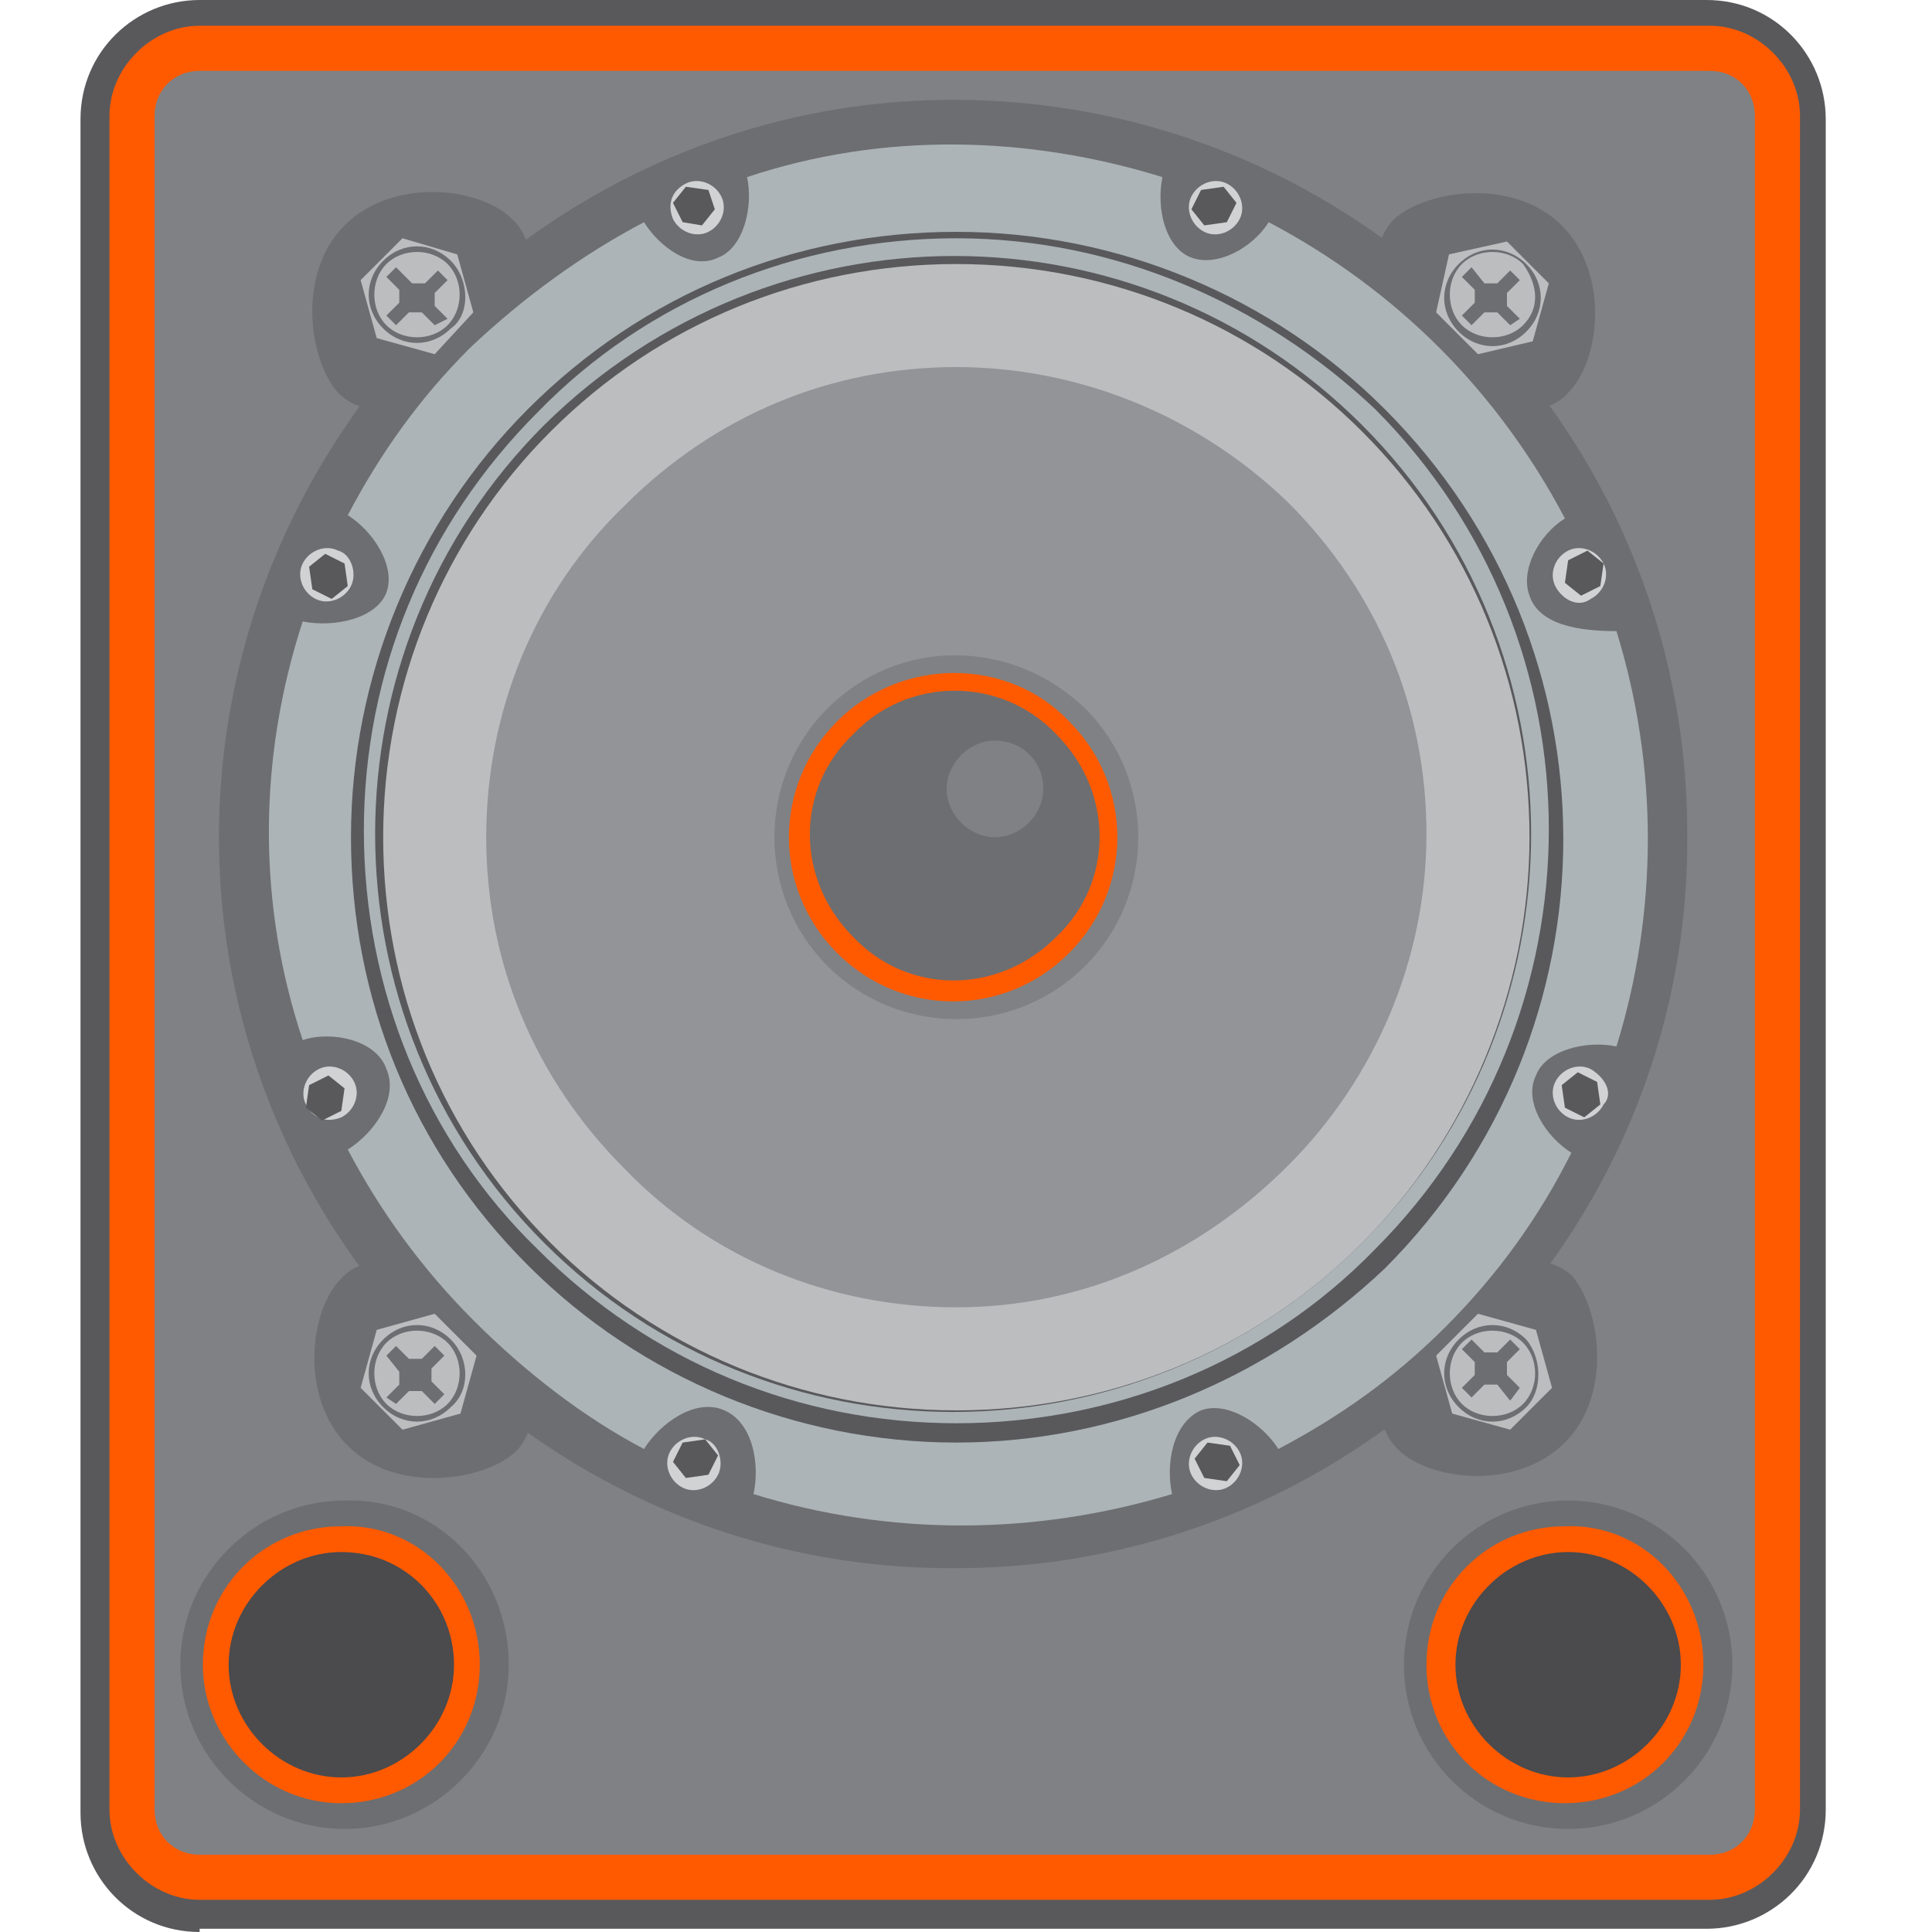
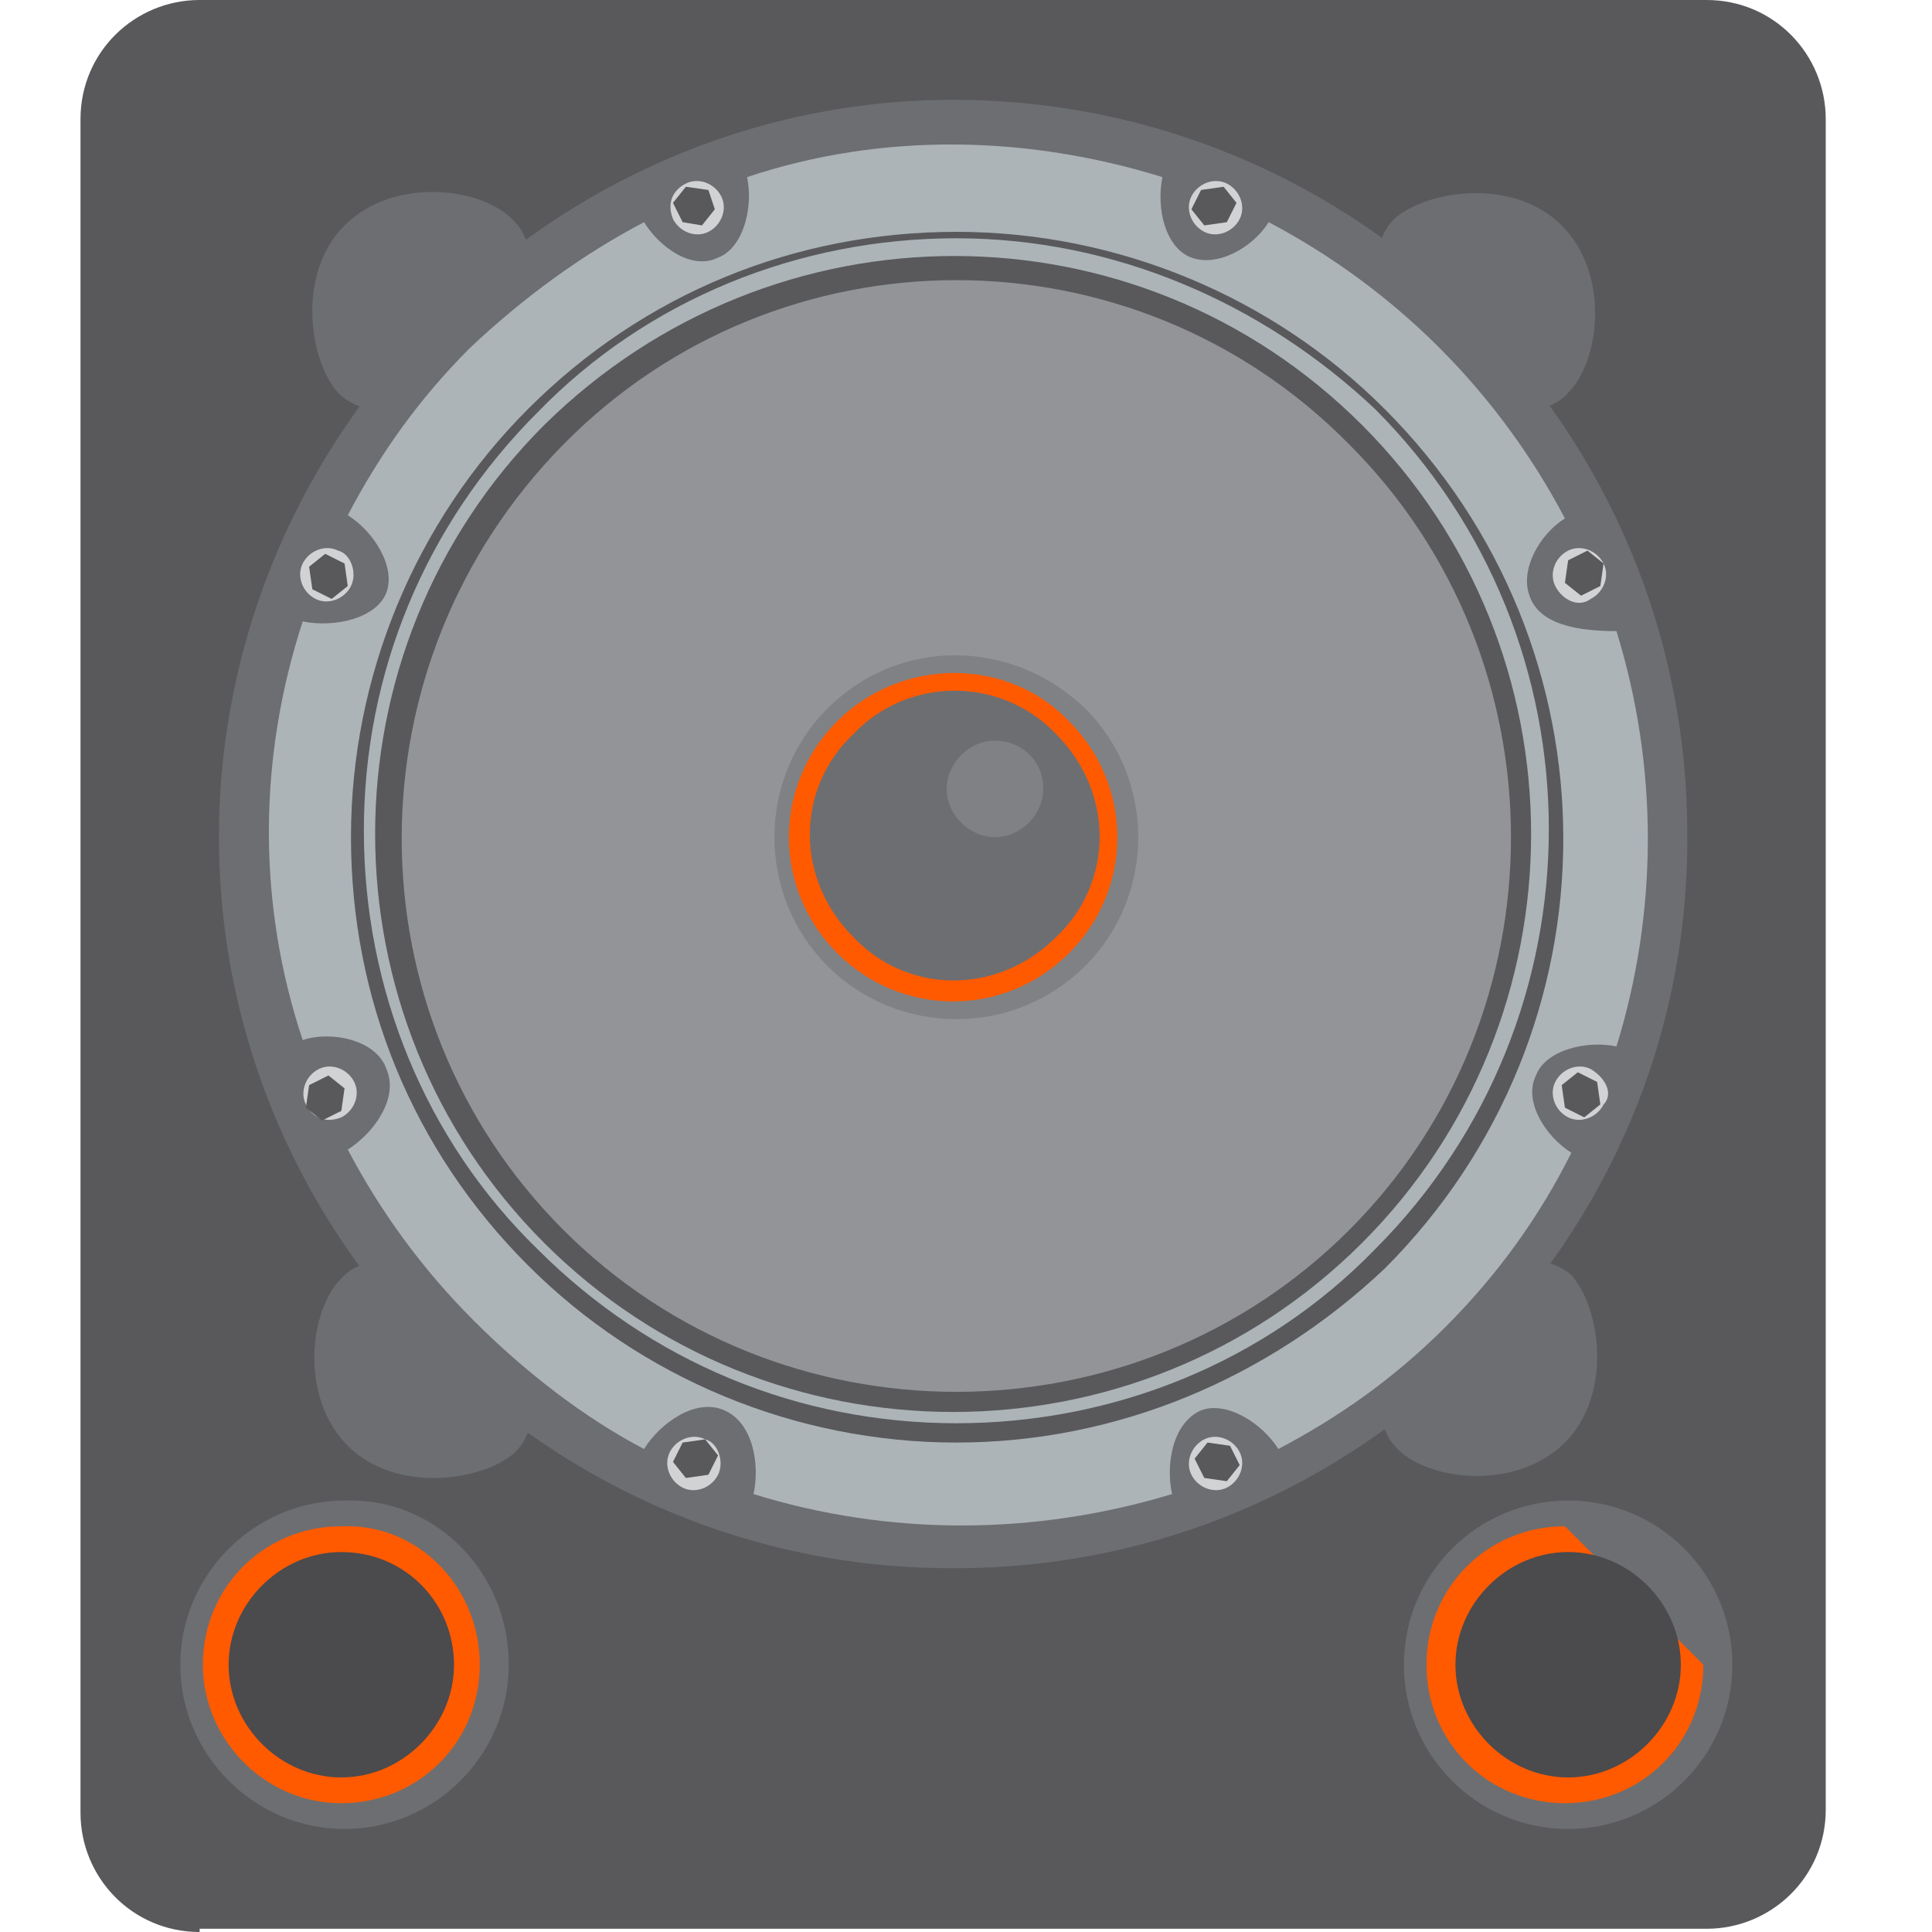
<svg xmlns="http://www.w3.org/2000/svg" enable-background="new 0 0 60 60" height="60" viewBox="0 0 60 60" width="60">
  <path d="m6.2 60c-2.1 0-3.7-1.7-3.7-3.7v-52.6c0-2.1 1.7-3.7 3.7-3.7h46.8c2.1 0 3.7 1.7 3.7 3.7v52.5c0 2.1-1.7 3.7-3.7 3.7h-46.8z" fill="#59595c" />
-   <path d="m6.2 59c-1.5 0-2.8-1.3-2.8-2.8v-52.6c0-1.5 1.3-2.8 2.8-2.8h46.9c1.5 0 2.8 1.3 2.8 2.8v52.6c0 1.5-1.3 2.8-2.8 2.8z" fill="#ff5a00" />
-   <path d="m6.2 2.2h46.9c.8 0 1.4.6 1.4 1.4v52.6c0 .8-.6 1.4-1.4 1.4h-46.9c-.8 0-1.4-.6-1.4-1.4v-52.6c0-.8.6-1.4 1.4-1.4z" fill="#808184" />
  <g fill="#6d6e71">
    <path d="m44.3 40.5c-1.5 1.5-1.9 3.5-.9 4.5s3.7 1.3 5.2-.2 1.1-4.2.2-5.2c-1-.9-3-.4-4.5.9zm-29.3-29.3c1.5-1.5 1.9-3.5.9-4.4-1-1-3.7-1.3-5.2.2s-1.1 4.2-.2 5.2c1 1 3 .6 4.5-1zm33.7 1c1-1 1.3-3.7-.2-5.2s-4.2-1.1-5.2-.2c-1 1-.5 2.9.9 4.4 1.6 1.6 3.6 2 4.5 1zm-38.1 27.5c-1 1-1.3 3.7.2 5.2s4.2 1.1 5.2.2c1-1 .5-2.9-.9-4.4-1.6-1.5-3.6-2-4.5-1z" />
    <circle cx="29.7" cy="26" r="21.3" />
    <path d="m29.6 3.1c12.6 0 22.8 10.2 22.8 22.8.1 12.6-10.2 22.8-22.7 22.8-12.6.1-22.9-10.2-22.9-22.7s10.3-22.9 22.8-22.9z" />
  </g>
  <path d="m47.5 18.5c-.3-.8.3-1.9 1.1-2.4-1-1.9-2.3-3.7-3.9-5.3s-3.4-2.9-5.3-3.9c-.5.8-1.6 1.4-2.4 1.1s-1.1-1.5-.9-2.5c-4.2-1.3-8.7-1.4-12.9 0 .2.9-.1 2.2-.9 2.5-.8.4-1.8-.3-2.3-1.1-1.9 1-3.7 2.3-5.4 3.9-1.6 1.6-2.8 3.3-3.8 5.2.8.5 1.5 1.6 1.2 2.4s-1.6 1.1-2.6.9c-1.4 4.3-1.4 8.8 0 13 .9-.3 2.3 0 2.6.9.4.9-.4 2-1.2 2.5 1 1.9 2.3 3.7 3.9 5.3s3.4 3 5.3 4c.5-.8 1.6-1.6 2.5-1.2s1.1 1.7.9 2.6c4.2 1.3 8.7 1.3 13 0-.2-.9 0-2.2.9-2.6.8-.3 1.9.4 2.4 1.2 1.9-1 3.6-2.2 5.2-3.8s2.9-3.4 3.9-5.4c-.8-.5-1.5-1.6-1.1-2.4.3-.8 1.6-1.1 2.5-.9 1.3-4.2 1.3-8.7 0-12.9-1.2 0-2.4-.2-2.7-1.1z" fill="#acb4b8" />
  <path d="m29.7 44.8c-5 0-9.8-2-13.3-5.5-3.6-3.6-5.5-8.3-5.5-13.3s2-9.8 5.5-13.3c3.6-3.6 8.3-5.5 13.3-5.5s9.8 2 13.3 5.5c7.4 7.4 7.4 19.3 0 26.7-3.6 3.4-8.3 5.4-13.3 5.4zm0-37.4c-4.9 0-9.6 1.9-13 5.4-3.5 3.5-5.4 8.1-5.4 13s1.9 9.6 5.4 13c3.5 3.5 8.1 5.4 13 5.4s9.6-1.9 13-5.4c7.2-7.2 7.2-18.9 0-26.1-3.5-3.3-8.1-5.3-13-5.3z" fill="#59595c" />
  <path d="m42.3 13.2c7 7 7 18.4 0 25.4s-18.4 7-25.4 0-7-18.4 0-25.4c7.1-7 18.4-7 25.4 0z" fill="#59595c" />
  <path d="m41.9 13.8c-6.7-6.8-17.7-6.8-24.4 0s-6.7 17.7 0 24.4 17.7 6.7 24.4 0 6.7-17.7 0-24.4z" fill="#929497" />
-   <path d="m29.7 43.8c-4.8 0-9.3-1.9-12.6-5.2-3.4-3.4-5.2-7.9-5.2-12.6 0-4.8 1.9-9.3 5.2-12.6 3.4-3.4 7.9-5.2 12.6-5.2 4.8 0 9.3 1.9 12.6 5.2 3.4 3.4 5.2 7.9 5.2 12.6s-1.9 9.3-5.2 12.6c-3.4 3.4-7.9 5.2-12.6 5.2zm0-32.4c-3.9 0-7.5 1.5-10.3 4.3-2.8 2.7-4.3 6.4-4.3 10.3s1.5 7.5 4.3 10.3c2.7 2.8 6.4 4.3 10.3 4.3s7.5-1.6 10.3-4.4c2.7-2.7 4.3-6.4 4.3-10.3s-1.5-7.5-4.3-10.3c-2.8-2.7-6.5-4.2-10.3-4.2z" fill="#bcbdbf" />
  <path d="m33.7 22c2.2 2.2 2.2 5.8 0 8s-5.8 2.2-8 0-2.2-5.8 0-8 5.7-2.2 8 0z" fill="#808184" />
  <path d="m33.2 22.4c2 2 2 5.2 0 7.2s-5.2 2-7.2 0-2-5.2 0-7.2 5.3-2 7.2 0z" fill="#ff5a00" />
  <path d="m32.8 22.8c1.8 1.8 1.8 4.6 0 6.3-1.8 1.8-4.6 1.8-6.3 0-1.8-1.8-1.8-4.6 0-6.3 1.7-1.8 4.6-1.8 6.3 0z" fill="#6d6e71" />
  <path d="m10.5 17.1c-.4-.2-.9 0-1.1.4s0 .9.4 1.1.9 0 1.1-.4 0-1-.4-1.1zm38.9 16.1c-.4-.2-.9 0-1.1.4s0 .9.4 1.1.9 0 1.1-.4c.3-.3.1-.8-.4-1.1zm-12-26c.4.2.9 0 1.1-.4s0-.9-.4-1.1-.9 0-1.1.4 0 .9.4 1.1zm-15.5 37.5c-.4-.2-.9 0-1.1.4s0 .9.4 1.1.9 0 1.1-.4 0-1-.4-1.1zm-.6-39c-.4.2-.6.6-.4 1.1.2.4.7.6 1.1.4s.6-.7.4-1.1-.7-.6-1.1-.4zm16.1 39c-.4.2-.6.7-.4 1.1s.7.6 1.1.4.6-.7.4-1.1-.7-.6-1.1-.4zm12-26.1c.4-.2.6-.7.4-1.1s-.7-.6-1.1-.4-.6.7-.4 1.1.7.7 1.1.4zm-39.5 14.6c-.4.2-.6.7-.4 1.1s.6.6 1.1.4c.4-.2.6-.7.4-1.1s-.7-.6-1.1-.4z" fill="#d1d2d3" />
  <path d="m10.1 17.2-.5.4.1.7.6.3.5-.4-.1-.7zm38.9 16.1-.5.4.1.7.6.3.5-.4-.1-.7zm-11.7-27.4-.3.6.4.5.7-.1.3-.6-.4-.5zm-16.1 38.9-.3.6.4.5.7-.1.3-.6-.4-.5zm.6-37.8.4-.5-.2-.6-.7-.1-.4.5.3.6zm15.7 37.8-.4.5.3.6.7.1.4-.5-.3-.6zm12.2-26.6.1-.7-.5-.4-.6.3-.1.7.5.4zm-40.1 15.5-.1.7.5.4.6-.3.1-.7-.5-.4z" fill="#59595c" />
-   <path d="m47.6 10.6.5-1.8-1.3-1.3-1.8.4-.4 1.8 1.3 1.3zm-2.3-2.4c.6-.6 1.5-.6 2.1 0s.6 1.5 0 2.1-1.5.6-2.1 0-.6-1.5 0-2.1zm2 0c-.5-.5-1.4-.5-1.9 0s-.5 1.4 0 1.9 1.4.5 1.9 0 .5-1.2 0-1.9zm-.4 1.9-.4-.4c-.1 0-.3 0-.4 0l-.4.4-.3-.3.4-.4c0-.1 0-.3 0-.4l-.4-.4.3-.3.4.5h.4l.4-.4.3.3-.4.4v.4l.4.4zm-34.9 31.6c-.5.5-.5 1.4 0 1.9s1.4.5 1.9 0 .5-1.4 0-1.9-1.4-.5-1.9 0zm1.5.1.3.3-.4.4v.4l.4.4-.3.3-.4-.4c-.1 0-.3 0-.4 0l-.4.4-.3-.2.4-.4c0-.1 0-.2 0-.4l-.4-.5.3-.3.4.4h.4zm32.4-1-1.3 1.3.5 1.8 1.8.5 1.3-1.3-.5-1.8zm1.5 2.9c-.6.6-1.5.6-2.1 0s-.6-1.5 0-2.1 1.5-.6 2.1 0c.5.6.5 1.6 0 2.1zm-2-2c-.5.5-.5 1.4 0 1.9s1.4.5 1.9 0 .5-1.4 0-1.9-1.4-.5-1.9 0zm1.5 1.8-.4-.5c-.1 0-.3 0-.4 0l-.4.4-.3-.3.4-.4c0-.1 0-.2 0-.4l-.4-.4.3-.3.4.4h.4l.4-.4.3.3-.4.4v.4l.4.4zm-35.2-2.2-.5 1.8 1.3 1.3 1.8-.5.5-1.8-1.3-1.3zm2.3 2.4c-.6.6-1.5.6-2.1 0s-.6-1.5 0-2.1 1.5-.6 2.1 0 .6 1.6 0 2.1zm-2-35.5c-.5.5-.5 1.4 0 1.9s1.4.5 1.9 0 .5-1.4 0-1.9-1.4-.5-1.9 0zm1.5 1.9-.4-.4c-.1 0-.3 0-.4 0l-.4.4-.3-.3.4-.4c0-.1 0-.3 0-.4l-.4-.4.3-.3.5.5h.4l.4-.4.3.3-.4.4v.4l.4.4zm-1-2.7-1.3 1.3.5 1.8 1.8.5 1.2-1.3-.5-1.8zm1.5 2.8c-.6.6-1.5.6-2.1 0s-.6-1.5 0-2.1 1.5-.6 2.1 0 .6 1.7 0 2.1z" fill="#bcbdbf" />
  <path d="m32.4 24.5c0 .8-.7 1.5-1.5 1.5s-1.5-.7-1.5-1.5.7-1.5 1.5-1.5 1.5.6 1.5 1.5z" fill="#808184" />
  <path d="m15.8 51.7c0 2.8-2.3 5.1-5.1 5.1s-5.1-2.3-5.1-5.1 2.3-5.1 5.1-5.1c2.8-.1 5.1 2.2 5.1 5.1z" fill="#6d6e71" />
  <path d="m14.9 51.7c0 2.4-1.9 4.3-4.3 4.3s-4.3-2-4.3-4.3c0-2.4 1.9-4.3 4.3-4.3 2.4-.1 4.3 1.9 4.3 4.3z" fill="#ff5a00" />
  <path d="m14.1 51.7c0 1.9-1.6 3.5-3.5 3.5s-3.5-1.6-3.5-3.5 1.6-3.5 3.5-3.5c2 0 3.5 1.6 3.5 3.5z" fill="#4b4a4d" />
  <circle cx="48.7" cy="51.7" fill="#6d6e71" r="5.1" />
-   <path d="m52.9 51.7c0 2.4-1.9 4.3-4.3 4.3s-4.3-1.9-4.3-4.3 1.9-4.3 4.3-4.3c2.4-.1 4.3 1.9 4.3 4.3z" fill="#ff5a00" />
+   <path d="m52.9 51.7c0 2.4-1.9 4.3-4.3 4.3s-4.3-1.9-4.3-4.3 1.9-4.3 4.3-4.3z" fill="#ff5a00" />
  <path d="m52.2 51.7c0 1.9-1.6 3.5-3.5 3.5s-3.5-1.6-3.5-3.5 1.6-3.5 3.5-3.5 3.5 1.6 3.5 3.5z" fill="#4b4a4d" />
</svg>